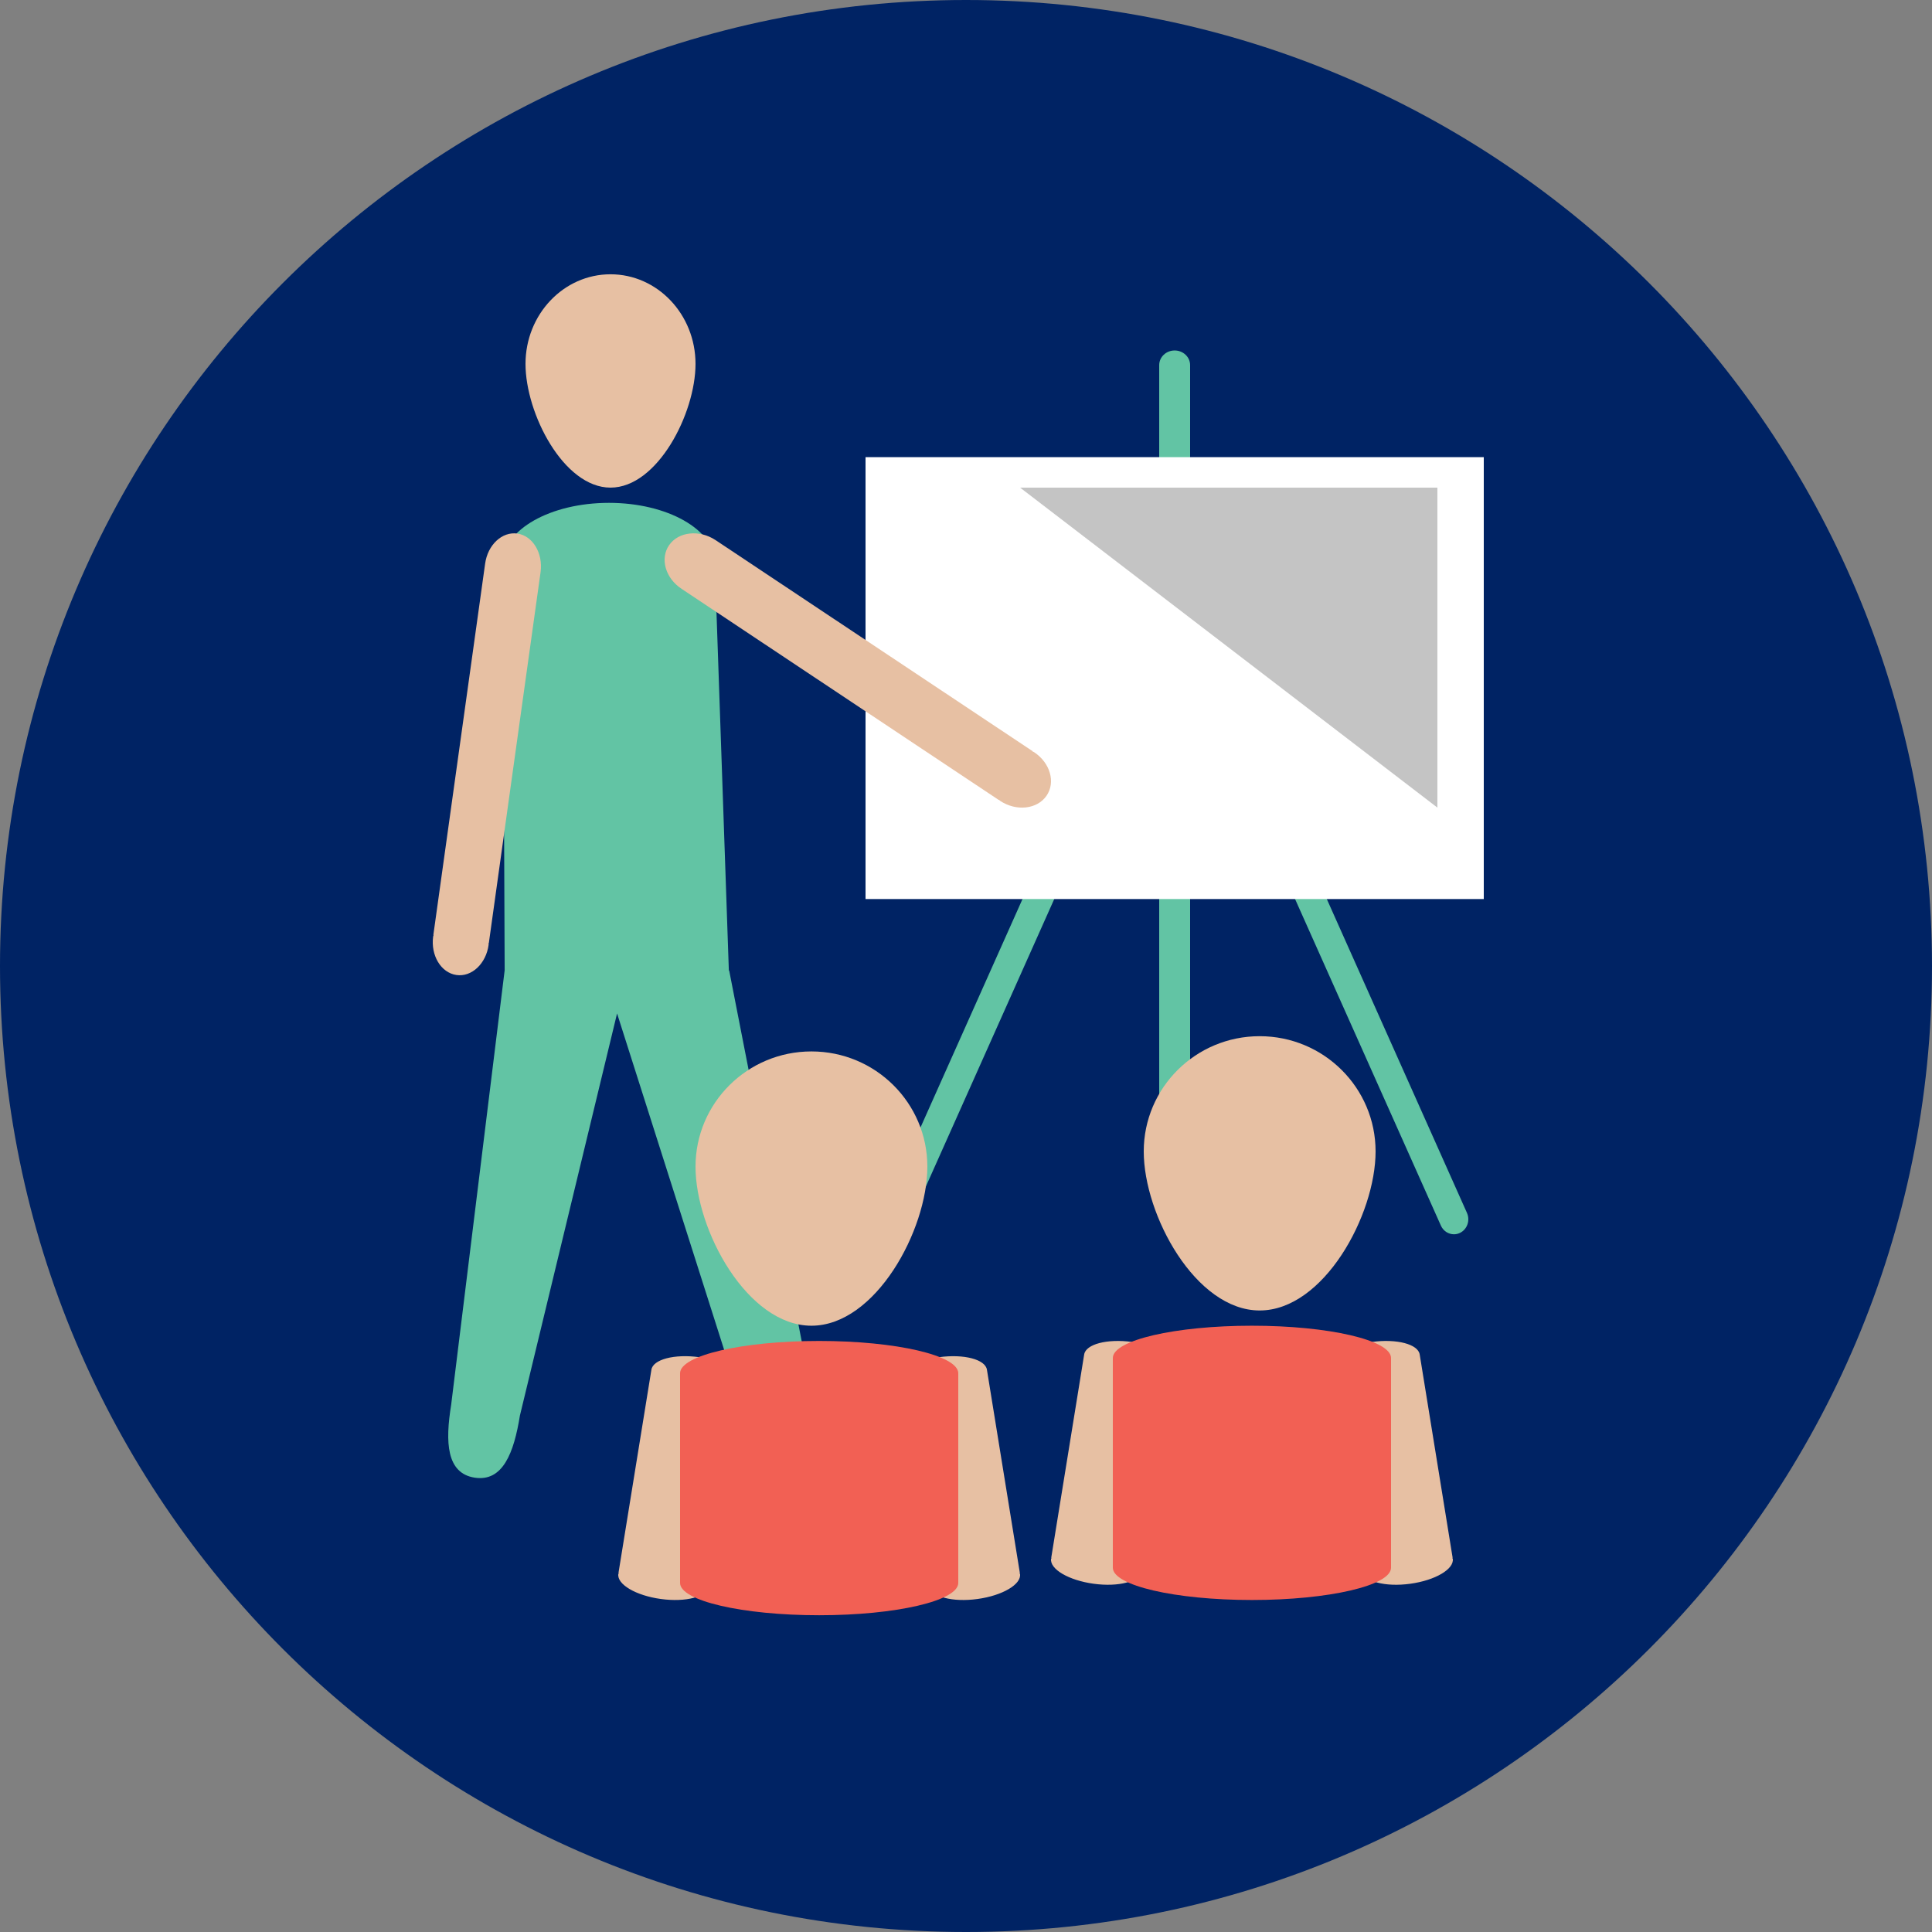
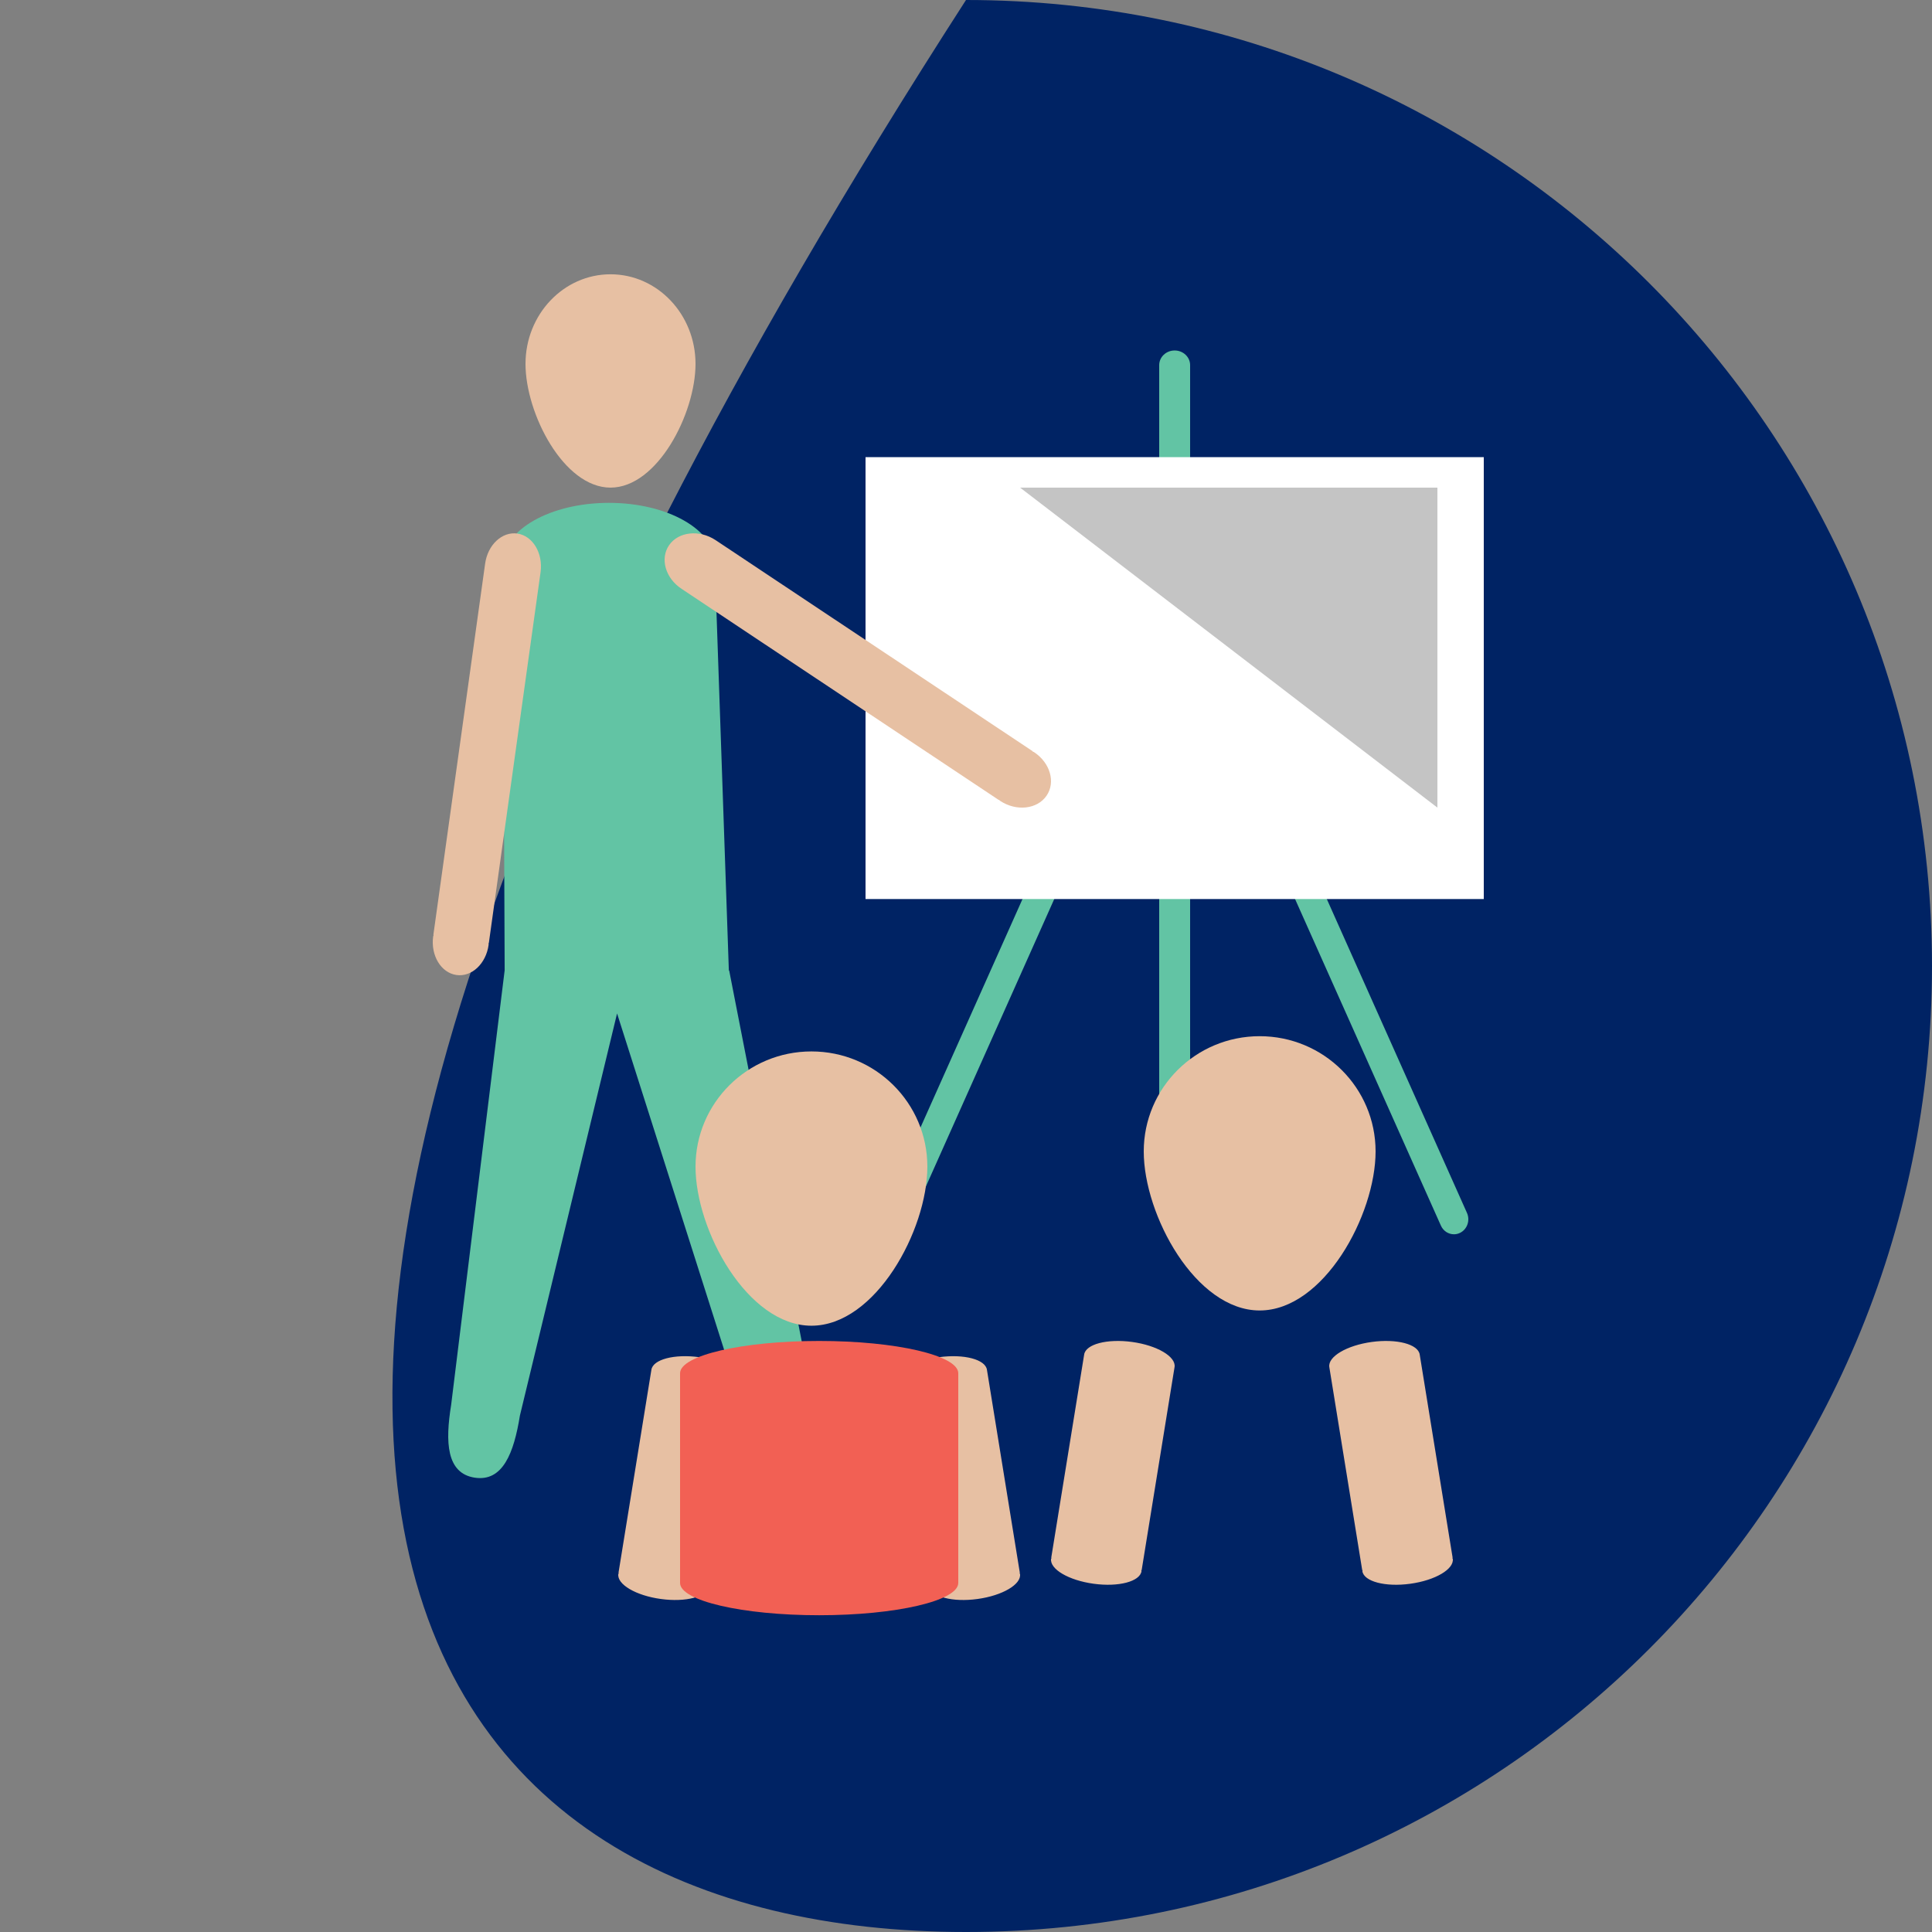
<svg xmlns="http://www.w3.org/2000/svg" width="160px" height="160px" viewBox="0 0 160 160" version="1.1">
  <rect x="0" y="0" width="160" height="160" fill="#808080" stroke="none" />
  <title>Pictogrammes/Ico_Coordination</title>
  <desc>Created with Sketch.</desc>
  <g id="Pictogrammes/Ico_Coordination" stroke="none" stroke-width="1" fill="none" fill-rule="evenodd">
    <g>
-       <path d="M80,160 C124.182,160 160,124.184 160,80 C160,35.818 124.182,5.87863092e-14 80,5.87863092e-14 C35.818,5.87863092e-14 5.66371681e-05,35.818 5.66371681e-05,80 C5.66371681e-05,124.184 35.818,160 80,160" id="Fill-1" fill="#002364" />
+       <path d="M80,160 C124.182,160 160,124.184 160,80 C160,35.818 124.182,5.87863092e-14 80,5.87863092e-14 C5.66371681e-05,124.184 35.818,160 80,160" id="Fill-1" fill="#002364" />
      <path d="M50.56,40.383 C54.447,40.383 57.6,34.238 57.6,30.137 C57.6,26.039 54.447,22.715 50.56,22.715 C46.673,22.715 43.52,26.039 43.52,30.137 C43.52,34.238 46.673,40.383 50.56,40.383" id="Fill-4" fill="#E7C0A3" />
      <path d="M67.395,116.193 L60.387,80.372 L60.36,80.377 L59.203,46.846 L59.12,46.846 C59.126,46.766 59.203,46.696 59.203,46.612 C59.203,43.869 55.274,41.644 50.431,41.644 C45.585,41.644 41.657,43.869 41.657,46.612 C41.657,46.696 41.734,46.766 41.739,46.846 L41.657,46.846 L41.794,80.352 L37.362,116.349 C36.862,119.431 36.97,122.01 39.307,122.373 C41.645,122.736 42.56,120.316 43.057,117.231 L51.103,83.929 L61.777,117.463 C62.494,120.505 63.579,122.858 65.883,122.336 C68.191,121.815 68.111,119.235 67.395,116.193" id="Fill-6" fill="#62C4A4" />
      <path d="M35.889,77.425 L35.912,77.427 C35.902,77.473 35.877,77.511 35.871,77.56 C35.662,79.13 36.52,80.556 37.791,80.744 C39.059,80.933 40.256,79.811 40.466,78.24 C40.473,78.192 40.458,78.149 40.463,78.103 L40.483,78.106 L44.769,47.374 C44.978,45.803 44.12,44.377 42.852,44.188 C41.581,44.003 40.384,45.122 40.174,46.693 L35.889,77.425 Z" id="Fill-8" fill="#E7C0A3" />
      <path d="M97.28,99.694 C96.573,99.694 96,99.151 96,98.481 L96,30.238 C96,29.568 96.573,29.025 97.28,29.025 C97.987,29.025 98.56,29.568 98.56,30.238 L98.56,98.481 C98.56,99.151 97.987,99.694 97.28,99.694" id="Fill-10" fill="#62C4A4" />
      <path d="M120.409,102.218 C119.96,102.218 119.531,101.952 119.329,101.5 L106.352,72.44 C106.074,71.817 106.332,71.077 106.928,70.787 C107.525,70.496 108.233,70.765 108.511,71.388 L121.488,100.448 C121.766,101.071 121.508,101.811 120.912,102.101 C120.749,102.181 120.578,102.218 120.409,102.218" id="Fill-12" fill="#62C4A4" />
      <path d="M74.151,102.218 C73.982,102.218 73.811,102.181 73.648,102.101 C73.052,101.811 72.794,101.071 73.072,100.448 L86.049,71.388 C86.326,70.765 87.035,70.496 87.632,70.787 C88.228,71.077 88.486,71.817 88.208,72.44 L75.231,101.5 C75.029,101.952 74.6,102.218 74.151,102.218" id="Fill-14" fill="#62C4A4" />
      <polygon id="Fill-16" fill="#FFFFFF" points="71.68 74.455 122.88 74.455 122.88 37.859 71.68 37.859" />
      <polygon id="Fill-18" fill="#C4C4C4" points="84.48 40.383 119.04 40.383 119.04 66.884" />
      <path d="M82.712,66.25 L82.726,66.232 C82.765,66.258 82.787,66.299 82.828,66.325 C84.172,67.211 85.892,67.023 86.666,65.904 C87.44,64.789 86.974,63.168 85.627,62.283 C85.586,62.256 85.542,62.251 85.5,62.227 L85.514,62.208 L59.254,44.726 C57.906,43.841 56.187,44.029 55.413,45.148 C54.642,46.263 55.104,47.886 56.452,48.769 L82.712,66.25 Z" id="Fill-19" fill="#E7C0A3" />
      <path d="M51.218,130.275 L51.255,130.281 C51.246,130.305 51.213,130.322 51.207,130.349 C51.083,131.209 52.659,132.138 54.727,132.421 C56.796,132.707 58.572,132.237 58.695,131.377 C58.701,131.35 58.67,131.325 58.67,131.298 L58.706,131.303 L61.433,114.471 C61.557,113.608 59.981,112.679 57.916,112.397 C55.847,112.113 54.069,112.58 53.945,113.443 L51.218,130.275 Z" id="Fill-20" fill="#E7C0A3" />
      <path d="M84.462,130.275 L84.426,130.281 C84.434,130.305 84.468,130.322 84.473,130.349 C84.597,131.21 83.021,132.138 80.953,132.422 C78.884,132.707 77.109,132.237 76.985,131.377 C76.979,131.35 77.01,131.325 77.01,131.297 L76.974,131.303 L74.247,114.471 C74.123,113.608 75.699,112.68 77.765,112.397 C79.833,112.114 81.612,112.581 81.735,113.443 L84.462,130.275 Z" id="Fill-21" fill="#E7C0A3" />
      <path d="M79.36,113.852 L79.36,113.726 C79.36,112.249 74.201,111.052 67.84,111.052 C61.478,111.052 56.32,112.249 56.32,113.726 L56.32,113.852 L56.32,131.093 C56.32,132.57 61.478,133.767 67.84,133.767 C74.201,133.767 79.36,132.57 79.36,131.093 L79.36,113.852 Z" id="Fill-22" fill="#F26054" />
      <path d="M67.2,109.79 C72.503,109.79 76.8,101.887 76.8,96.619 C76.8,91.346 72.503,87.075 67.2,87.075 C61.897,87.075 57.6,91.346 57.6,96.619 C57.6,101.887 61.897,109.79 67.2,109.79" id="Fill-23" fill="#E7C0A3" />
      <path d="M87.058,129.013 L87.094,129.019 C87.086,129.043 87.052,129.06 87.047,129.088 C86.923,129.948 88.499,130.876 90.567,131.159 C92.636,131.445 94.411,130.975 94.535,130.115 C94.541,130.088 94.51,130.063 94.51,130.036 L94.546,130.041 L97.273,113.209 C97.397,112.347 95.821,111.418 93.756,111.135 C91.687,110.852 89.909,111.319 89.785,112.181 L87.058,129.013 Z" id="Fill-24" fill="#E7C0A3" />
      <path d="M120.302,129.013 L120.266,129.019 C120.274,129.043 120.308,129.06 120.313,129.087 C120.437,129.948 118.861,130.876 116.793,131.16 C114.724,131.445 112.949,130.975 112.825,130.115 C112.819,130.088 112.85,130.063 112.85,130.035 L112.814,130.041 L110.087,113.209 C109.963,112.347 111.539,111.418 113.605,111.135 C115.673,110.852 117.452,111.319 117.575,112.181 L120.302,129.013 Z" id="Fill-25" fill="#E7C0A3" />
-       <path d="M115.2,112.59 L115.2,112.464 C115.2,110.987 110.041,109.79 103.68,109.79 C97.319,109.79 92.16,110.987 92.16,112.464 L92.16,112.59 L92.16,129.831 C92.16,131.308 97.319,132.505 103.68,132.505 C110.041,132.505 115.2,131.308 115.2,129.831 L115.2,112.59 Z" id="Fill-26" fill="#F26054" />
      <path d="M104.32,108.528 C109.623,108.528 113.92,100.625 113.92,95.356 C113.92,90.084 109.623,85.813 104.32,85.813 C99.017,85.813 94.72,90.084 94.72,95.356 C94.72,100.625 99.017,108.528 104.32,108.528" id="Fill-27" fill="#E7C0A3" />
    </g>
  </g>
</svg>